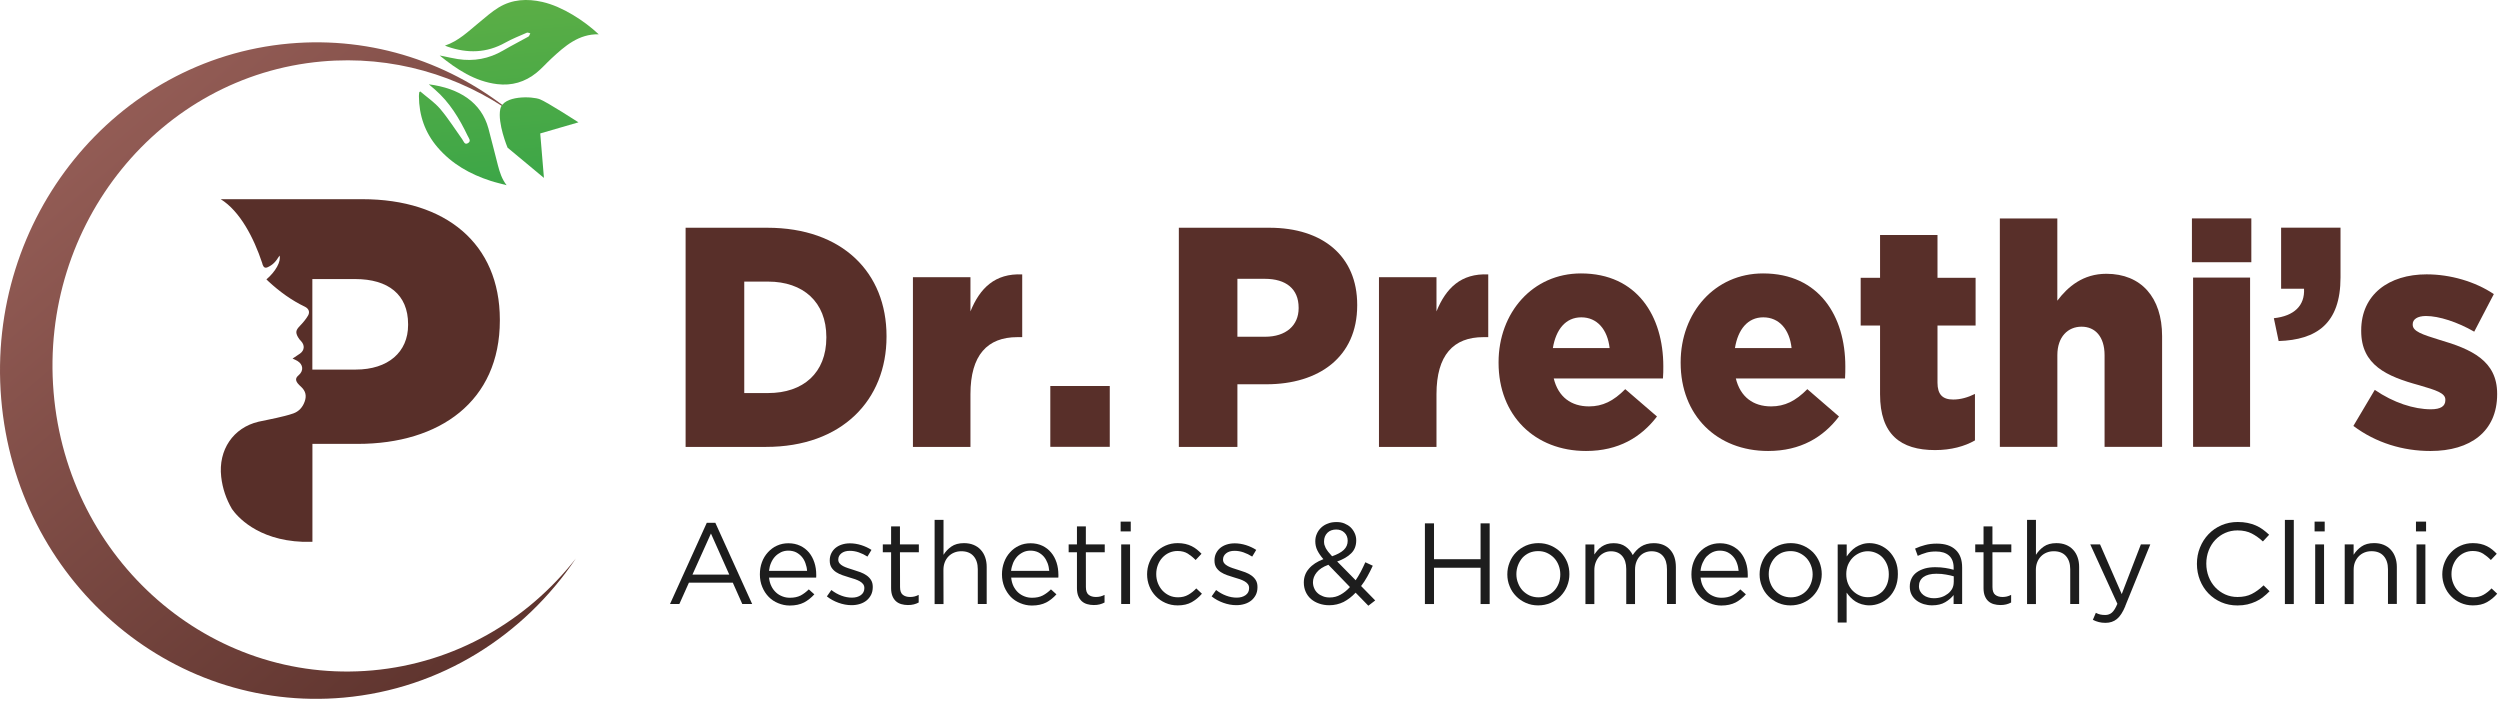
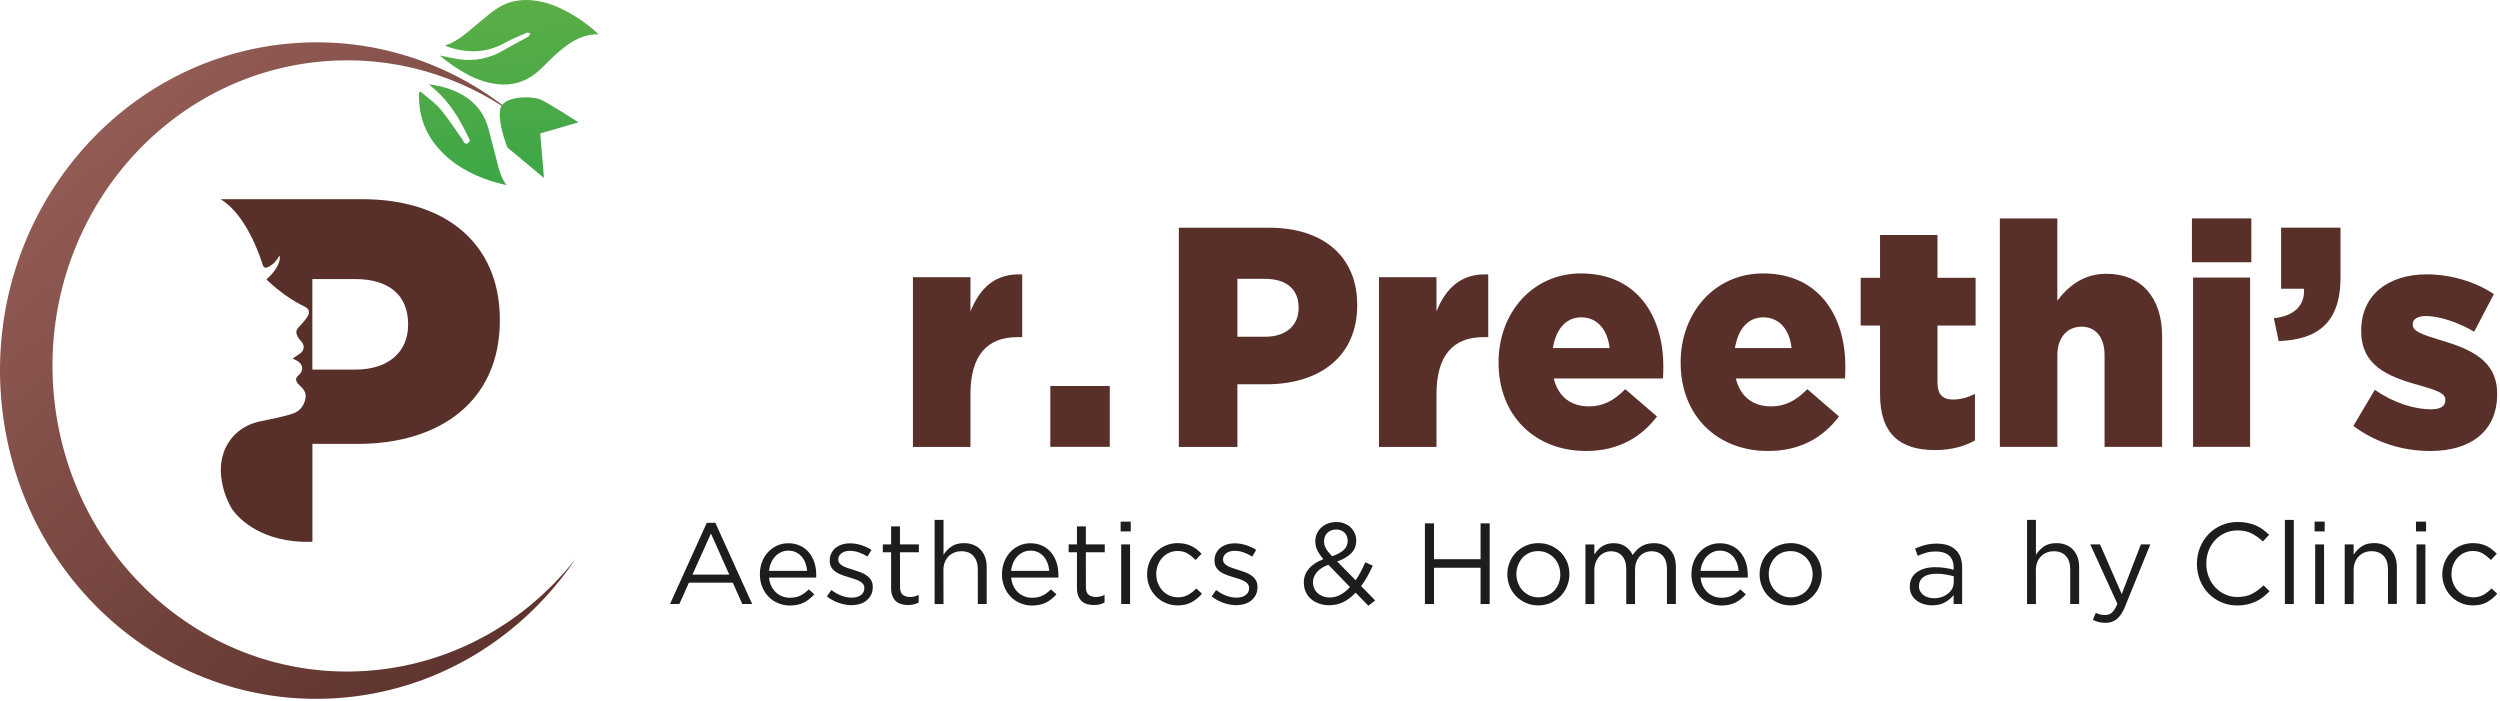
<svg xmlns="http://www.w3.org/2000/svg" xmlns:xlink="http://www.w3.org/1999/xlink" fill="none" height="125" viewBox="0 0 446 125" width="446">
  <linearGradient id="a" gradientUnits="userSpaceOnUse" x1="-.926" x2="103.091" y1="-.331" y2="121.316">
    <stop offset="0" stop-color="#a0665f" />
    <stop offset="1" stop-color="#582f29" />
  </linearGradient>
  <linearGradient id="b">
    <stop offset="0" stop-color="#5cae46" />
    <stop offset="1" stop-color="#009749" />
  </linearGradient>
  <linearGradient id="c" gradientUnits="userSpaceOnUse" x1="91.834" x2="100.364" xlink:href="#b" y1="-.756" y2="94.645" />
  <linearGradient id="d" gradientUnits="userSpaceOnUse" x1="80.345" x2="88.875" xlink:href="#b" y1=".498" y2="95.9" />
  <linearGradient id="e" gradientUnits="userSpaceOnUse" x1="94.204" x2="102.734" xlink:href="#b" y1="-.757" y2="94.644" />
  <path d="m102.728 99.641c-9.255 13.733-24.087 23.261-41.427 24.814-31.065 2.781-58.408-21.091-61.088-53.313-2.68-32.222 20.329-60.593 51.394-63.374 14.961-1.337 29.075 3.514 39.976 12.504-9.672-6.863-21.594-10.434-34.177-9.306-28.924 2.587-50.338 29.003-47.845 58.997 2.494 30.002 27.954 52.221 56.877 49.634 14.789-1.322 27.616-8.875 36.289-19.956z" fill="url(#a)" />
  <path d="m64.641 35.535h-25.266c3.449 2.141 5.907 6.906 7.394 11.375.036.115.065.223.093.331.187.503.474.632.934.41.87-.41 1.38-.92 2.077-2.055.302 1.028-.697 2.853-2.343 4.247.144.144.266.273.41.395 1.962 1.804 4.074 3.341 6.46 4.484.668.331.934.92.553 1.588-.395.668-.92 1.286-1.473 1.854-.683.711-.805 1.121-.316 1.983.144.273.352.51.568.733.668.733.589 1.631-.208 2.199-.424.287-.855.582-1.329.891.345.158.618.273.87.424 1.049.647 1.143 1.761.194 2.565-.525.446-.582.855-.144 1.43.172.223.395.424.604.618.805.747 1.013 1.588.632 2.644-.366 1.028-1.049 1.761-2.026 2.106-.985.345-1.998.568-3.011.805-1.049.252-2.12.424-3.183.668-4.527 1.063-7.208 5.037-6.669 9.823.237 2.12.905 3.995 1.897 5.706.029.036.05.079.079.115.79 1.121 4.355 5.469 12.561 5.785h1.739v-17.469h8.077c14.652 0 25.36-7.603 25.36-22.018v-.172c-.021-13.517-9.622-21.465-24.533-21.465zm8.163 22.456c0 4.8-3.536 7.941-9.349 7.941h-7.732v-16.147h7.653c5.907 0 9.428 2.788 9.428 8.034z" fill="#582f29" />
  <path d="m79.379 8.14c2.45-.834 4.154-2.537 5.993-4.039 1.171-.956 2.307-1.991 3.586-2.767 2.436-1.48 5.095-1.603 7.818-.985 3.586.819 7.517 3.399 10.032 5.77-3.557-.079-6.036 2.084-8.458 4.34-.891.826-1.696 1.753-2.637 2.515-2.055 1.667-4.419 2.357-7.028 2.034-3.959-.489-7.179-2.616-10.247-5.102.172.029.352.057.525.093.898.18 1.796.402 2.695.539 2.86.446 5.555-.043 8.091-1.523 1.48-.87 3.018-1.638 4.513-2.479.165-.093.237-.388.345-.589-.208-.043-.453-.187-.611-.115-1.294.568-2.616 1.085-3.852 1.775-3.334 1.868-6.755 1.94-10.283.719-.108-.029-.223-.079-.481-.187z" fill="url(#c)" />
  <path d="m74.972 16.311c1.2 1.035 2.551 1.933 3.571 3.133 1.437 1.689 2.623 3.6 3.924 5.411.259.359.41 1.056 1.028.675.618-.374.137-.862-.05-1.272-1.488-3.119-3.248-6.029-5.864-8.293-.338-.295-.683-.589-1.078-.927 5.461.711 9.371 3.234 10.635 7.883.596 2.199 1.121 4.412 1.703 6.618.323 1.214.697 2.414 1.538 3.5-.956-.259-1.926-.474-2.874-.783-3.622-1.171-6.877-2.989-9.435-5.964-2.235-2.601-3.32-5.67-3.334-9.148 0-.23.036-.46.058-.69.072-.043.129-.093.18-.144z" fill="url(#d)" />
  <path d="m103.197 21.823-6.819 1.983.661 7.933-6.489-5.397s-1.818-4.355-1.301-6.87 5.742-2.307 7.093-1.753c1.351.546 6.856 4.103 6.856 4.103z" fill="url(#e)" />
-   <path d="m136.871 40.629h-14.559v39.099h14.337c13.581 0 21.507-8.379 21.507-19.661v-.115c0-11.282-7.825-19.323-21.285-19.323zm10.549 19.604c0 6.309-4.139 9.888-10.391 9.888h-4.254v-19.884h4.254c6.252 0 10.391 3.636 10.391 9.888z" fill="#582f29" />
  <path d="m162.867 49.453h10.262v6.101c1.674-4.139 4.376-6.827 9.234-6.597v11.189h-.862c-5.347 0-8.372 3.191-8.372 10.183v9.399h-10.262z" fill="#582f29" />
  <path d="m187.375 68.863h10.607v10.851h-10.607z" fill="#582f29" />
  <path d="m226.459 40.629h-16.154v39.099h10.448v-11.174h5.174c9.356 0 16.197-4.851 16.197-14.07v-.115c.008-8.652-6.129-13.74-15.665-13.74zm5.217 14.358c0 3.076-2.264 5.088-5.972 5.088h-4.951v-10.334h4.894c3.773 0 6.029 1.789 6.029 5.145z" fill="#582f29" />
  <path d="m246.008 49.453h10.261v6.101c1.675-4.139 4.377-6.827 9.234-6.597v11.189h-.862c-5.346 0-8.372 3.191-8.372 10.183v9.399h-10.261z" fill="#582f29" />
  <path d="m296.735 65.35c0-8.896-4.628-16.571-14.696-16.571-8.616 0-14.695 7.006-14.695 15.845v.101c0 9.399 6.46 15.73 15.608 15.73 5.806 0 9.845-2.472 12.654-6.151l-5.662-4.879c-2.099 2.127-4.039 3.076-6.46 3.076-3.177 0-5.483-1.667-6.295-4.98h19.481c.065-.726.065-1.509.065-2.17zm-19.704-3.255c.546-3.298 2.263-5.483 5.073-5.483 2.795 0 4.671 2.127 5.052 5.483z" fill="#582f29" />
  <path d="m329.205 65.35c0-8.896-4.628-16.571-14.681-16.571-8.616 0-14.696 7.006-14.696 15.845v.101c0 9.399 6.46 15.73 15.608 15.73 5.806 0 9.845-2.472 12.64-6.151l-5.648-4.879c-2.098 2.127-4.038 3.076-6.46 3.076-3.176 0-5.483-1.667-6.295-4.98h19.481c.051-.726.051-1.509.051-2.17zm-19.69-3.255c.532-3.298 2.263-5.483 5.052-5.483 2.809 0 4.685 2.127 5.051 5.483z" fill="#582f29" />
  <path d="m335.402 70.327v-12.252h-3.457v-8.515h3.457v-7.632h10.247v7.632h6.798v8.515h-6.798v10.19c0 2.12.92 3.011 2.803 3.011 1.343 0 2.644-.388 3.88-.999v8.293c-1.832 1.056-4.261 1.725-7.121 1.725-6.144 0-9.816-2.781-9.809-9.967z" fill="#582f29" />
  <path d="m356.766 38.969h10.261v14.674c1.89-2.508 4.592-4.8 8.753-4.8 6.216 0 9.938 4.24 9.938 11.11v19.762h-10.262v-16.355c0-3.291-1.674-5.08-4.103-5.08s-4.319 1.789-4.319 5.08v16.355h-10.261v-40.745z" fill="#582f29" />
  <path d="m391.039 38.963v7.818h10.599v-7.818zm.208 10.556v30.196h10.169v-30.196z" fill="#582f29" />
  <path d="m405.656 56.768c3.608-.388 5.548-2.235 5.383-5.253h-4.089v-10.894h10.599v8.882c0 8.271-4.304 11.117-11.038 11.34z" fill="#582f29" />
  <path d="m419.844 75.984 3.816-6.431c3.334 2.292 6.992 3.464 10.002 3.464 1.775 0 2.587-.56 2.587-1.617v-.108c0-1.171-1.616-1.674-4.685-2.573-5.756-1.567-10.326-3.579-10.326-9.665v-.108c0-6.424 4.951-10.003 11.67-10.003 4.247 0 8.659 1.286 11.993 3.521l-3.499 6.705c-3.011-1.732-6.295-2.795-8.609-2.795-1.559 0-2.364.618-2.364 1.452v.108c0 1.171 1.667 1.732 4.735 2.68 5.756 1.674 10.327 3.744 10.327 9.615v.108c0 6.647-4.786 10.118-11.886 10.118-4.887.007-9.73-1.444-13.761-4.47z" fill="#582f29" />
  <g fill="#1d1d1d">
    <path d="m127.616 93.266h-1.524l-6.561 14.487h1.667l1.703-3.802h7.833l1.689 3.802h1.761zm-4.082 9.241 3.298-7.33 3.27 7.33z" />
    <path d="m145.285 100.353c-.223-.683-.546-1.286-.963-1.789-.431-.503-.948-.92-1.566-1.2-.618-.295-1.315-.446-2.099-.446-.74 0-1.415.137-2.055.431-.618.28-1.15.683-1.609 1.186-.46.503-.812 1.078-1.064 1.76-.252.683-.367 1.402-.367 2.171 0 .826.137 1.566.432 2.263.28.683.668 1.272 1.149 1.761.475.488 1.035.855 1.689 1.121s1.33.417 2.055.417c1.021 0 1.862-.194 2.559-.547.682-.366 1.286-.855 1.832-1.451l-.992-.884c-.445.445-.934.812-1.451 1.092-.532.266-1.164.403-1.905.403-.459 0-.919-.072-1.329-.238-.431-.165-.812-.38-1.15-.697-.337-.309-.632-.697-.84-1.135-.223-.445-.353-.948-.417-1.523h8.407c.015-.087.015-.18.015-.266v-.223c0-.79-.108-1.531-.331-2.206zm-8.098 1.502c.057-.518.179-1.006.366-1.437.194-.446.431-.827.74-1.15.295-.309.654-.56 1.035-.755.402-.18.826-.28 1.286-.28.532 0 1.006.101 1.402.295.402.208.74.474 1.02.798.28.323.503.712.654 1.15.165.446.266.898.295 1.373h-6.798z" />
    <path d="m155.399 106.123c-.202.388-.467.725-.798.998-.338.273-.733.482-1.193.626-.46.143-.956.215-1.495.215-.768 0-1.545-.144-2.321-.424-.783-.28-1.473-.661-2.076-1.142l.797-1.136c.575.439 1.172.776 1.797 1.006.625.237 1.25.352 1.883.352.632 0 1.171-.15 1.588-.452.409-.302.618-.712.618-1.229v-.043c0-.259-.072-.489-.216-.683s-.338-.359-.589-.503c-.252-.144-.532-.266-.855-.381-.324-.108-.654-.208-.999-.309-.41-.122-.827-.258-1.243-.402-.417-.144-.798-.324-1.136-.546-.338-.223-.611-.496-.819-.82-.208-.33-.316-.74-.316-1.228v-.043c0-.453.086-.87.266-1.243.179-.374.431-.704.747-.97.323-.266.704-.474 1.15-.618.445-.144.927-.216 1.451-.216.662 0 1.323.108 1.998.316.676.216 1.279.496 1.833.855l-.719 1.193c-.496-.316-1.013-.568-1.552-.755s-1.071-.273-1.596-.273c-.632 0-1.135.151-1.501.446-.367.295-.554.661-.554 1.099v.043c0 .245.079.46.23.647s.352.345.611.482c.252.136.546.258.877.366.33.108.675.223 1.027.331.41.122.82.258 1.222.409s.769.345 1.099.575c.331.237.597.517.791.841.201.33.295.733.295 1.214v.043c-.008.525-.108.971-.302 1.359z" />
    <path d="m160.568 104.734c0 .661.165 1.121.496 1.38.33.259.761.388 1.293.388.273 0 .532-.029.769-.086.237-.058.496-.151.769-.288v1.359c-.273.15-.568.258-.877.337s-.654.115-1.042.115c-.424 0-.819-.057-1.193-.165-.366-.108-.689-.28-.955-.525-.266-.244-.475-.553-.626-.934-.15-.381-.229-.841-.229-1.38v-6.417h-1.481v-1.401h1.481v-3.205h1.58v3.205h3.371v1.401h-3.371z" />
    <path d="m168.323 107.762h-1.589v-15.012h1.589v6.23c.352-.575.819-1.064 1.401-1.473.575-.402 1.322-.611 2.242-.611.647 0 1.214.101 1.717.309s.927.496 1.272.877c.352.374.618.826.798 1.344.187.525.273 1.099.273 1.724v6.604h-1.588v-6.208c0-.985-.252-1.768-.762-2.343s-1.229-.862-2.177-.862c-.453 0-.877.079-1.265.237s-.726.381-1.02.683c-.288.295-.511.647-.669 1.056-.158.41-.237.862-.237 1.358z" />
    <path d="m188.487 100.353c-.223-.683-.546-1.286-.977-1.789-.417-.503-.949-.92-1.552-1.2-.618-.295-1.33-.446-2.099-.446-.754 0-1.437.137-2.055.431-.618.28-1.164.683-1.61 1.186-.46.503-.812 1.078-1.063 1.76-.252.683-.381 1.402-.381 2.171 0 .826.151 1.566.431 2.263.295.683.683 1.272 1.15 1.761.489.488 1.049.855 1.703 1.121.632.266 1.329.417 2.055.417 1.021 0 1.861-.194 2.558-.547.683-.366 1.287-.855 1.819-1.451l-.978-.884c-.445.445-.934.812-1.466 1.092-.517.266-1.149.403-1.89.403-.474 0-.919-.072-1.343-.238-.432-.165-.798-.38-1.15-.697-.338-.309-.618-.697-.841-1.135-.208-.445-.352-.948-.402-1.523h8.407c0-.087.015-.18.015-.266v-.223c-.008-.79-.108-1.531-.331-2.206zm-8.113 1.502c.058-.518.194-1.006.367-1.437.194-.446.445-.827.74-1.15.294-.309.654-.56 1.049-.755.381-.18.812-.28 1.286-.28.532 0 .992.101 1.401.295.403.208.741.474 1.021.798.266.323.488.712.654 1.15.165.446.251.898.294 1.373h-6.812z" />
    <path d="m193.724 104.734c0 .661.165 1.121.496 1.38.33.259.762.388 1.293.388.273 0 .532-.029.769-.086.237-.058.496-.151.769-.288v1.359c-.273.15-.568.258-.877.337s-.653.115-1.041.115c-.424 0-.82-.057-1.193-.165-.367-.108-.69-.28-.956-.525-.266-.244-.474-.553-.625-.934s-.23-.841-.23-1.38v-6.417h-1.481v-1.401h1.481v-3.205h1.588v3.205h3.37v1.401h-3.37z" />
    <path d="m199.922 93.057v1.746h1.804v-1.746zm.1 4.067v10.628h1.581v-10.628z" />
    <path d="m212.61 107.422c-.683.388-1.516.582-2.522.582-.784 0-1.502-.151-2.171-.445-.668-.295-1.236-.69-1.724-1.193-.489-.503-.87-1.085-1.143-1.761-.273-.675-.409-1.387-.409-2.141 0-.755.136-1.473.409-2.149.273-.675.654-1.272 1.143-1.775.488-.51 1.063-.905 1.724-1.2.669-.295 1.387-.446 2.171-.446.51 0 .97.05 1.379.144.41.093.791.23 1.136.402.345.172.661.374.948.611.288.237.554.481.798.74l-1.049 1.114c-.424-.438-.884-.812-1.387-1.135-.503-.316-1.114-.474-1.84-.474-.532 0-1.035.108-1.502.316s-.869.51-1.214.884c-.345.374-.611.812-.798 1.315-.194.503-.287 1.035-.287 1.61 0 .574.1 1.113.294 1.616.202.511.475.949.82 1.323.352.373.761.668 1.228.884.475.215.992.316 1.553.316.69 0 1.293-.151 1.818-.453.532-.302 1.006-.683 1.43-1.135l1.006.948c-.525.618-1.136 1.114-1.811 1.502z" />
    <path d="m224.039 106.123c-.201.388-.467.725-.797.998-.338.273-.733.482-1.193.626-.46.143-.956.215-1.495.215-.769 0-1.545-.144-2.321-.424-.783-.28-1.473-.661-2.077-1.142l.798-1.136c.575.439 1.171.776 1.796 1.006.626.237 1.251.352 1.883.352s1.171-.15 1.588-.452.618-.712.618-1.229v-.043c0-.259-.072-.489-.215-.683-.144-.194-.338-.359-.59-.503-.251-.144-.531-.266-.855-.381-.323-.108-.654-.208-.999-.309-.409-.122-.826-.258-1.243-.402s-.79-.324-1.135-.546c-.338-.223-.611-.496-.819-.82-.209-.33-.317-.74-.317-1.228v-.043c0-.453.087-.87.266-1.243.18-.374.431-.704.748-.97.323-.266.704-.474 1.149-.618.446-.144.927-.216 1.452-.216.661 0 1.322.108 1.998.316.675.216 1.279.496 1.832.855l-.718 1.193c-.496-.316-1.014-.568-1.553-.755s-1.07-.273-1.595-.273c-.632 0-1.135.151-1.502.446-.366.295-.553.661-.553 1.099v.043c0 .245.079.46.23.647s.352.345.611.482c.251.136.546.258.869.366.331.108.676.223 1.028.331.409.122.819.258 1.221.409.403.151.769.345 1.1.575.33.237.596.517.79.841.202.33.295.733.295 1.214v.043c0 .525-.101.971-.295 1.359z" />
    <path d="m245.335 107.121-2.515-2.573c.402-.517.769-1.078 1.107-1.689.337-.603.668-1.257.977-1.933l-1.329-.618c-.266.604-.547 1.165-.827 1.718-.28.532-.589 1.035-.898 1.495l-3.298-3.356c1.063-.367 1.889-.841 2.5-1.452.604-.589.899-1.358.899-2.307 0-.46-.087-.884-.266-1.272-.18-.402-.431-.754-.726-1.049-.309-.295-.683-.517-1.107-.697-.431-.18-.884-.252-1.387-.252-.575 0-1.106.072-1.566.266-.474.165-.87.417-1.2.726-.324.309-.59.668-.769 1.092-.194.417-.28.855-.28 1.344 0 .575.115 1.107.352 1.595.237.489.589 1.02 1.092 1.595-1.121.431-1.983.992-2.573 1.689-.603.682-.919 1.509-.919 2.486 0 .604.115 1.15.337 1.653.223.503.546.934.949 1.286.417.352.884.618 1.451.812.547.194 1.15.295 1.79.295.948 0 1.803-.209 2.572-.589.769-.403 1.481-.949 2.142-1.653l2.263 2.321v.014zm-8.53-12.066c.403-.402.935-.589 1.581-.589.59 0 1.078.18 1.466.56.381.366.575.855.575 1.452 0 .647-.237 1.186-.697 1.624-.474.446-1.164.812-2.084 1.135-.28-.295-.503-.56-.697-.798-.18-.237-.323-.46-.445-.668-.101-.208-.18-.417-.238-.604-.043-.194-.057-.403-.057-.604.007-.604.201-1.107.596-1.509zm2.35 11.031c-.589.338-1.229.503-1.918.503-.446 0-.841-.058-1.215-.208-.366-.137-.697-.324-.963-.575-.266-.237-.474-.532-.603-.855-.151-.324-.223-.698-.223-1.093 0-.603.223-1.2.668-1.746.431-.546 1.121-1.006 2.084-1.358l3.845 3.974c-.518.575-1.071 1.027-1.675 1.358z" />
    <path d="m255.827 101.286v6.475h-1.624v-14.394h1.624v6.396h8.307v-6.396h1.624v14.394h-1.624v-6.475z" />
    <path d="m279.585 100.286c-.281-.668-.669-1.257-1.15-1.76-.503-.489-1.078-.884-1.761-1.186-.682-.295-1.401-.446-2.22-.446-.798 0-1.552.151-2.235.446-.668.295-1.258.697-1.746 1.2-.503.503-.884 1.107-1.15 1.775-.28.683-.417 1.387-.417 2.156 0 .754.137 1.466.417 2.127.266.683.654 1.257 1.15 1.761.488.503 1.063.898 1.746 1.2.668.294 1.401.445 2.185.445.797 0 1.537-.151 2.234-.445.683-.295 1.272-.697 1.761-1.2.489-.518.884-1.093 1.164-1.775v-.015c.28-.682.417-1.387.417-2.141.007-.748-.129-1.459-.395-2.142zm-1.509 3.787c-.194.503-.46.935-.798 1.301-.338.367-.755.668-1.243.87-.474.222-1.021.323-1.581.323-.561 0-1.078-.115-1.567-.323-.474-.223-.884-.518-1.243-.884-.338-.367-.618-.798-.812-1.315-.208-.503-.309-1.035-.309-1.61s.101-1.107.295-1.61.46-.934.783-1.315c.338-.366.755-.668 1.229-.884.488-.208 1.02-.309 1.581-.309.56 0 1.092.101 1.566.323.475.223.899.517 1.258.884.352.381.632.812.826 1.329.194.503.295 1.049.295 1.61 0 .575-.086 1.121-.28 1.609z" />
    <path d="m291.927 98.201c.244-.259.51-.489.812-.683s.639-.345 1.02-.453c.374-.108.798-.165 1.265-.165 1.229 0 2.199.381 2.903 1.143.704.762 1.049 1.804 1.049 3.133v6.582h-1.588v-6.208c0-1.028-.244-1.818-.726-2.372-.488-.553-1.164-.834-2.026-.834-.395 0-.776.072-1.135.216-.36.144-.669.359-.935.639-.265.28-.481.625-.639 1.042-.158.41-.237.877-.237 1.401v6.13h-1.567v-6.252c0-.999-.244-1.775-.726-2.336-.488-.553-1.157-.834-2.004-.834-.424 0-.813.086-1.172.252-.352.165-.668.395-.934.697s-.474.654-.625 1.063c-.151.402-.23.855-.23 1.344v6.065h-1.588v-10.636h1.588v1.789c.18-.259.374-.517.589-.762.216-.252.453-.46.726-.647.273-.187.582-.331.927-.446.345-.108.74-.165 1.193-.165.862 0 1.581.201 2.141.611.561.402.985.905 1.272 1.509.194-.287.41-.568.647-.826z" />
    <path d="m311.473 100.353c-.223-.683-.546-1.286-.963-1.789-.431-.503-.949-.92-1.567-1.2-.618-.295-1.315-.446-2.098-.446-.74 0-1.416.137-2.055.431-.618.28-1.15.683-1.61 1.186-.446.503-.812 1.078-1.064 1.76-.251.683-.366 1.402-.366 2.171 0 .826.137 1.566.431 2.263.28.683.668 1.272 1.15 1.761.474.488 1.035.855 1.689 1.121s1.329.417 2.055.417c1.02 0 1.861-.194 2.558-.547.683-.366 1.301-.855 1.833-1.451l-.992-.884c-.446.445-.92.812-1.452 1.092-.532.266-1.171.403-1.904.403-.46 0-.92-.072-1.329-.238-.432-.165-.812-.38-1.15-.697-.338-.309-.618-.697-.841-1.135-.223-.445-.352-.948-.417-1.523h8.408c.014-.087.014-.18.014-.266v-.223c-.007-.79-.108-1.531-.33-2.206zm-8.099 1.502c.043-.518.18-1.006.367-1.437.194-.446.431-.827.725-1.15.309-.309.654-.56 1.049-.755.403-.18.827-.28 1.287-.28.532 0 1.006.101 1.401.295.402.208.74.474 1.02.798.281.323.503.712.654 1.15.166.446.252.898.295 1.373h-6.798z" />
    <path d="m324.592 100.286c-.28-.668-.668-1.257-1.149-1.76-.503-.489-1.078-.884-1.761-1.186-.683-.295-1.401-.446-2.22-.446-.798 0-1.538.151-2.221.446-.682.295-1.272.697-1.76 1.2-.503.503-.884 1.092-1.15 1.775-.28.683-.417 1.387-.417 2.156 0 .754.137 1.466.417 2.127.266.683.654 1.257 1.15 1.761.488.503 1.063.898 1.746 1.2.668.294 1.401.445 2.199.445.783 0 1.523-.151 2.22-.445.683-.295 1.272-.697 1.761-1.2.503-.518.884-1.093 1.164-1.775v-.015c.28-.682.431-1.387.431-2.141 0-.748-.144-1.459-.41-2.142zm-1.509 3.787c-.194.503-.459.935-.797 1.301-.338.367-.755.668-1.229.87-.489.222-1.035.323-1.595.323-.561 0-1.078-.115-1.553-.323-.488-.223-.898-.518-1.243-.884-.352-.367-.632-.798-.826-1.315-.194-.503-.295-1.035-.295-1.61s.087-1.107.281-1.61.459-.934.797-1.315c.324-.366.74-.668 1.215-.884.488-.208 1.034-.309 1.595-.309.56 0 1.078.101 1.552.323.489.223.898.517 1.258.884.352.381.632.812.826 1.329.208.503.309 1.049.309 1.61 0 .575-.108 1.106-.295 1.609z" />
-     <path d="m338.163 100.085c-.295-.682-.683-1.257-1.15-1.732-.489-.474-1.035-.841-1.638-1.092-.604-.237-1.229-.366-1.861-.366-.489 0-.949.072-1.344.208-.403.137-.769.295-1.107.517-.323.208-.618.46-.884.755-.266.28-.503.575-.726.898v-2.141h-1.609v13.926h1.595v-5.339c.208.309.446.589.711.869.266.281.561.518.884.726.338.209.712.367 1.107.489.417.115.869.194 1.358.194.654 0 1.272-.137 1.876-.381.618-.251 1.164-.618 1.638-1.092s.841-1.049 1.136-1.732v-.014c.28-.683.431-1.466.431-2.336.014-.898-.137-1.667-.417-2.357zm-1.495 4.103c-.194.503-.474.935-.797 1.287-.338.337-.741.603-1.201.797-.459.18-.962.266-1.451.266-.503 0-.977-.086-1.437-.294-.46-.194-.87-.475-1.229-.827-.367-.352-.654-.783-.87-1.301-.208-.503-.309-1.063-.309-1.688 0-.604.101-1.164.309-1.667.223-.503.503-.935.87-1.301.352-.352.769-.618 1.229-.826.46-.194.934-.295 1.437-.295s.992.101 1.437.295c.46.194.855.46 1.2.826.338.352.604.798.812 1.301.194.503.295 1.049.295 1.703 0 .632-.101 1.207-.295 1.724z" />
    <path d="m348.866 98.073c-.768-.726-1.89-1.092-3.341-1.092-.783 0-1.48.086-2.084.252-.604.151-1.2.366-1.789.632l.474 1.301c.489-.237 1.006-.417 1.509-.56l.014-.014c.503-.137 1.078-.208 1.718-.208.992 0 1.775.237 2.335.726.546.489.827 1.214.827 2.171v.366c-.489-.136-.978-.251-1.481-.323-.517-.086-1.121-.137-1.789-.137-.683 0-1.286.072-1.847.223-.546.165-1.035.381-1.437.668-.417.295-.726.654-.934 1.078-.223.431-.338.934-.338 1.495 0 .56.115 1.049.338 1.466s.532.754.898 1.035c.381.28.812.488 1.286.632.475.137.949.208 1.452.208.949 0 1.732-.194 2.35-.56.618-.367 1.121-.798 1.495-1.272v1.595h1.523v-6.489c.007-1.415-.395-2.479-1.179-3.19zm-.323 5.777c0 .431-.086.812-.266 1.164-.194.338-.445.654-.769.899-.323.251-.697.46-1.121.603-.431.137-.898.209-1.387.209-.352 0-.697-.043-1.02-.151-.309-.086-.589-.223-.841-.417-.251-.194-.445-.417-.575-.668-.151-.266-.222-.561-.222-.92 0-.683.265-1.229.797-1.624.532-.381 1.301-.589 2.292-.589.669 0 1.244.043 1.761.151.517.086.963.194 1.358.309v1.034z" />
-     <path d="m355.458 104.734c0 .661.166 1.121.496 1.38.331.259.762.388 1.294.388.273 0 .531-.029.769-.086.237-.058.495-.151.769-.288v1.359c-.274.15-.568.258-.877.337s-.654.115-1.042.115c-.424 0-.819-.057-1.193-.165-.367-.108-.69-.28-.956-.525-.266-.237-.474-.553-.625-.934s-.23-.841-.23-1.38v-6.417h-1.48v-1.401h1.48v-3.205h1.588v3.205h3.37v1.401h-3.37z" />
    <path d="m363.213 107.762h-1.588v-15.012h1.588v6.23c.359-.575.819-1.064 1.401-1.473.575-.402 1.323-.611 2.242-.611.647 0 1.215.101 1.718.309s.927.496 1.272.877c.352.374.618.826.797 1.344.187.525.274 1.099.274 1.724v6.604h-1.589v-6.208c0-.985-.258-1.768-.761-2.343-.511-.575-1.229-.862-2.178-.862-.452 0-.876.079-1.264.237s-.726.381-1.021.683c-.287.295-.51.647-.668 1.056-.158.41-.237.862-.237 1.358z" />
    <path d="m379.165 108.112c-.452 1.1-.955 1.869-1.509 2.322-.553.452-1.236.682-2.026.682-.439 0-.834-.043-1.193-.136-.352-.087-.712-.223-1.071-.403l.532-1.25c.259.136.517.237.769.295.251.057.553.093.891.093.481 0 .884-.144 1.214-.431.331-.288.654-.805.97-1.567l-4.836-10.592h1.746l3.867 8.86 3.413-8.86h1.681l-4.462 10.98h.014z" />
    <path d="m403.751 106.518c-.403.309-.841.575-1.308.79-.467.216-.97.388-1.502.518-.532.122-1.135.187-1.789.187-1.042 0-2.005-.195-2.882-.575-.877-.381-1.638-.906-2.285-1.574s-1.15-1.452-1.509-2.357c-.359-.906-.546-1.876-.546-2.918 0-1.042.179-1.997.546-2.903.359-.905.869-1.696 1.509-2.371.647-.683 1.416-1.214 2.299-1.603.891-.388 1.862-.589 2.918-.589.661 0 1.25.058 1.775.165.524.108 1.02.266 1.473.46.453.201.87.438 1.25.719.381.28.755.597 1.114.934l-1.114 1.193c-.618-.575-1.279-1.049-1.983-1.416-.704-.366-1.552-.553-2.544-.553-.797 0-1.53.151-2.206.453-.683.302-1.265.719-1.768 1.25-.503.532-.891 1.164-1.171 1.883s-.424 1.495-.424 2.335c0 .834.144 1.617.424 2.343s.675 1.358 1.171 1.89c.503.532 1.093.956 1.768 1.265.676.308 1.416.459 2.206.459.985 0 1.84-.179 2.551-.546.712-.359 1.409-.876 2.099-1.53l1.07 1.049c-.366.381-.754.726-1.164 1.042z" />
    <path d="m407.625 107.762v-15.012h1.588v15.012z" />
    <path d="m412.922 93.057v1.746h1.804v-1.746zm.108 4.067v10.628h1.581v-10.628z" />
    <path d="m419.885 107.761h-1.588v-10.635h1.588v1.847c.359-.575.819-1.063 1.401-1.473.575-.402 1.323-.611 2.242-.611.647 0 1.215.101 1.718.309s.927.496 1.272.877c.345.374.618.826.797 1.344.187.524.281 1.1.281 1.725v6.604h-1.581v-6.209c0-.984-.259-1.768-.762-2.343-.51-.575-1.229-.862-2.177-.862-.453 0-.877.079-1.265.237s-.726.381-1.013.683c-.288.295-.511.647-.676 1.056-.158.41-.23.863-.23 1.358z" />
    <path d="m431.008 93.057v1.746h1.804v-1.746zm.1 4.067v10.628h1.581v-10.628z" />
    <path d="m443.68 107.422c-.676.388-1.517.582-2.523.582-.776 0-1.502-.151-2.17-.445-.668-.295-1.243-.69-1.724-1.193-.489-.503-.87-1.085-1.143-1.761-.273-.675-.417-1.387-.417-2.141 0-.755.144-1.473.417-2.149.273-.683.654-1.272 1.143-1.775.481-.51 1.056-.905 1.724-1.2.668-.295 1.387-.446 2.17-.446.511 0 .97.05 1.38.144.417.093.791.23 1.135.402.345.172.662.374.949.611.287.237.553.481.798.74l-1.05 1.114c-.424-.438-.883-.812-1.386-1.135-.503-.316-1.114-.474-1.84-.474-.532 0-1.035.108-1.502.316s-.869.51-1.214.884c-.338.374-.604.812-.798 1.315s-.287 1.035-.287 1.61c0 .574.1 1.113.301 1.616.202.511.467.949.82 1.323.345.373.754.668 1.228.884.467.208.992.316 1.553.316.682 0 1.293-.151 1.818-.453.524-.302 1.006-.683 1.43-1.135l1.006.948c-.532.618-1.143 1.114-1.818 1.502z" />
  </g>
</svg>